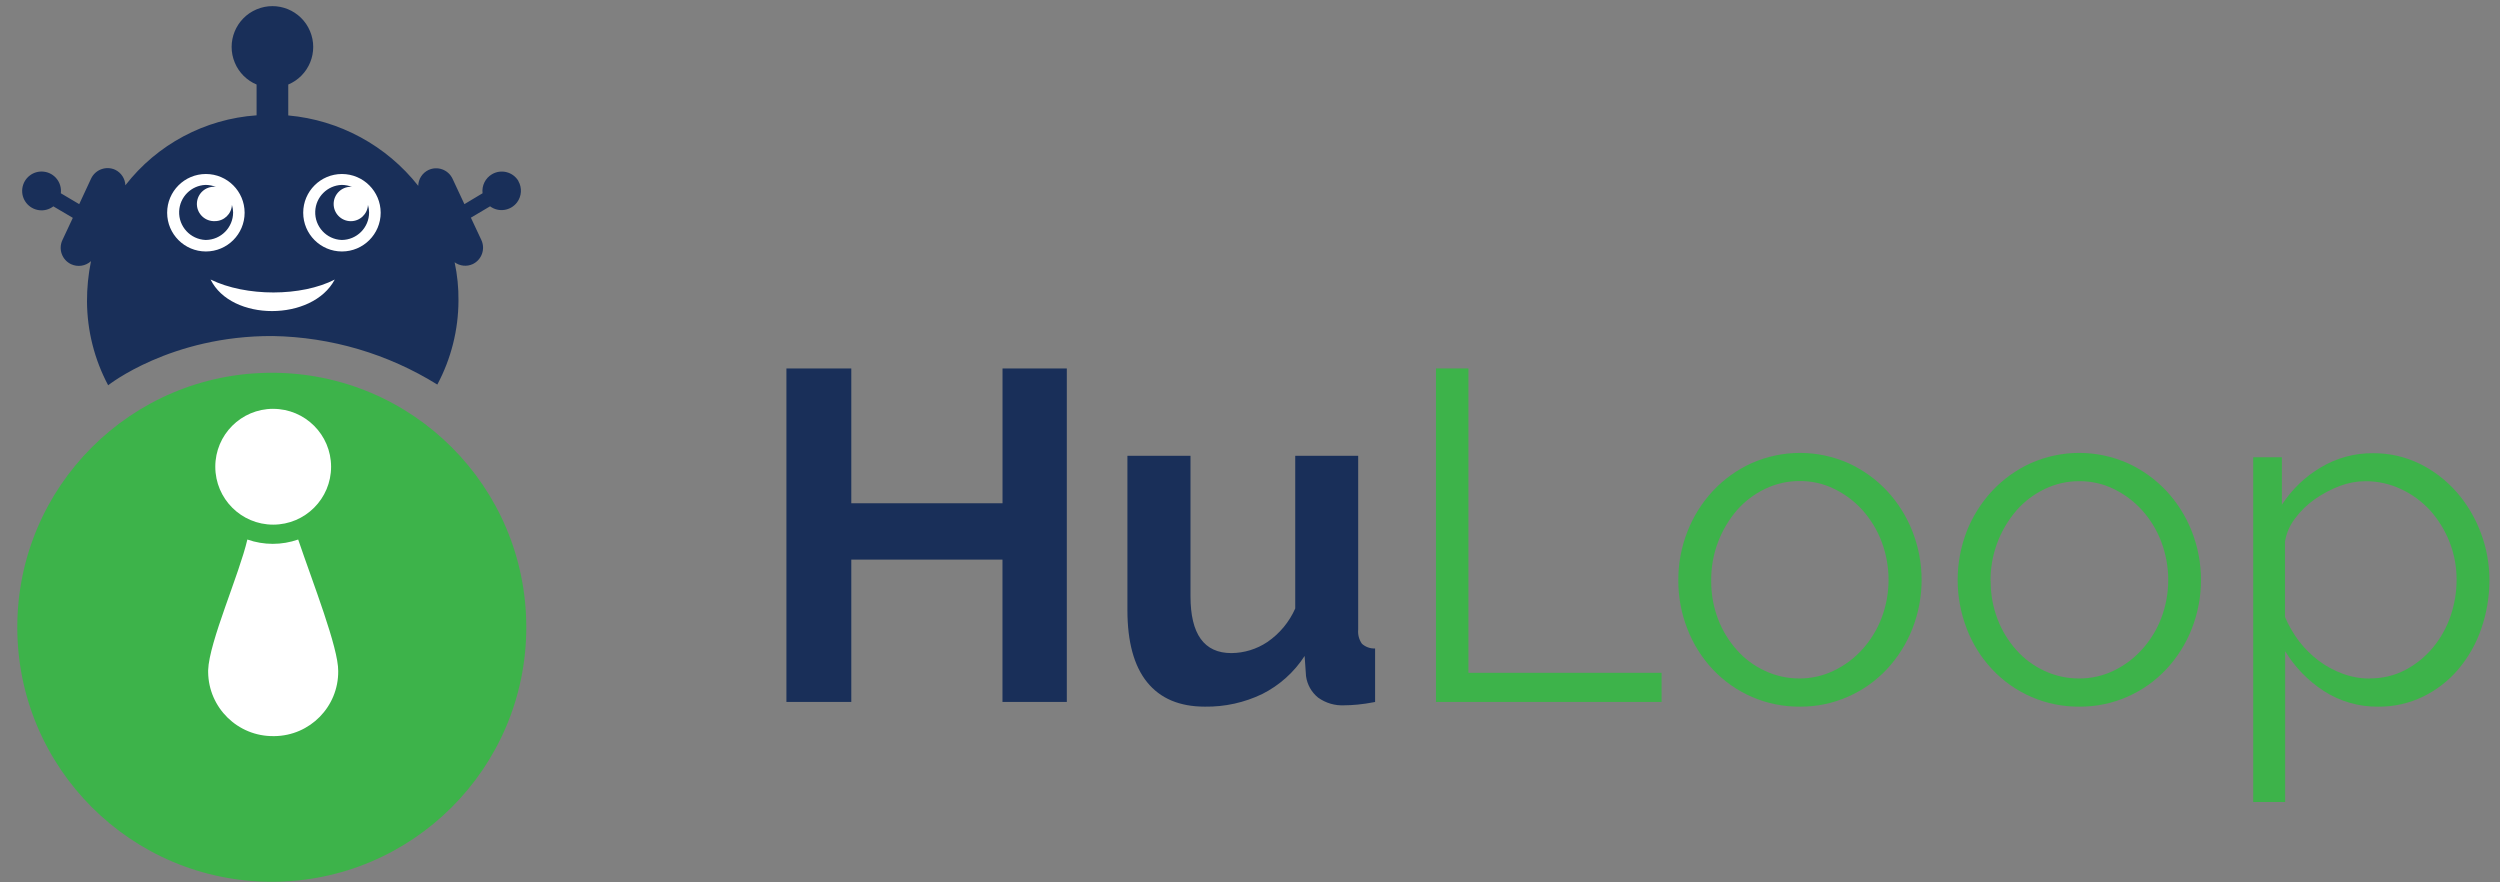
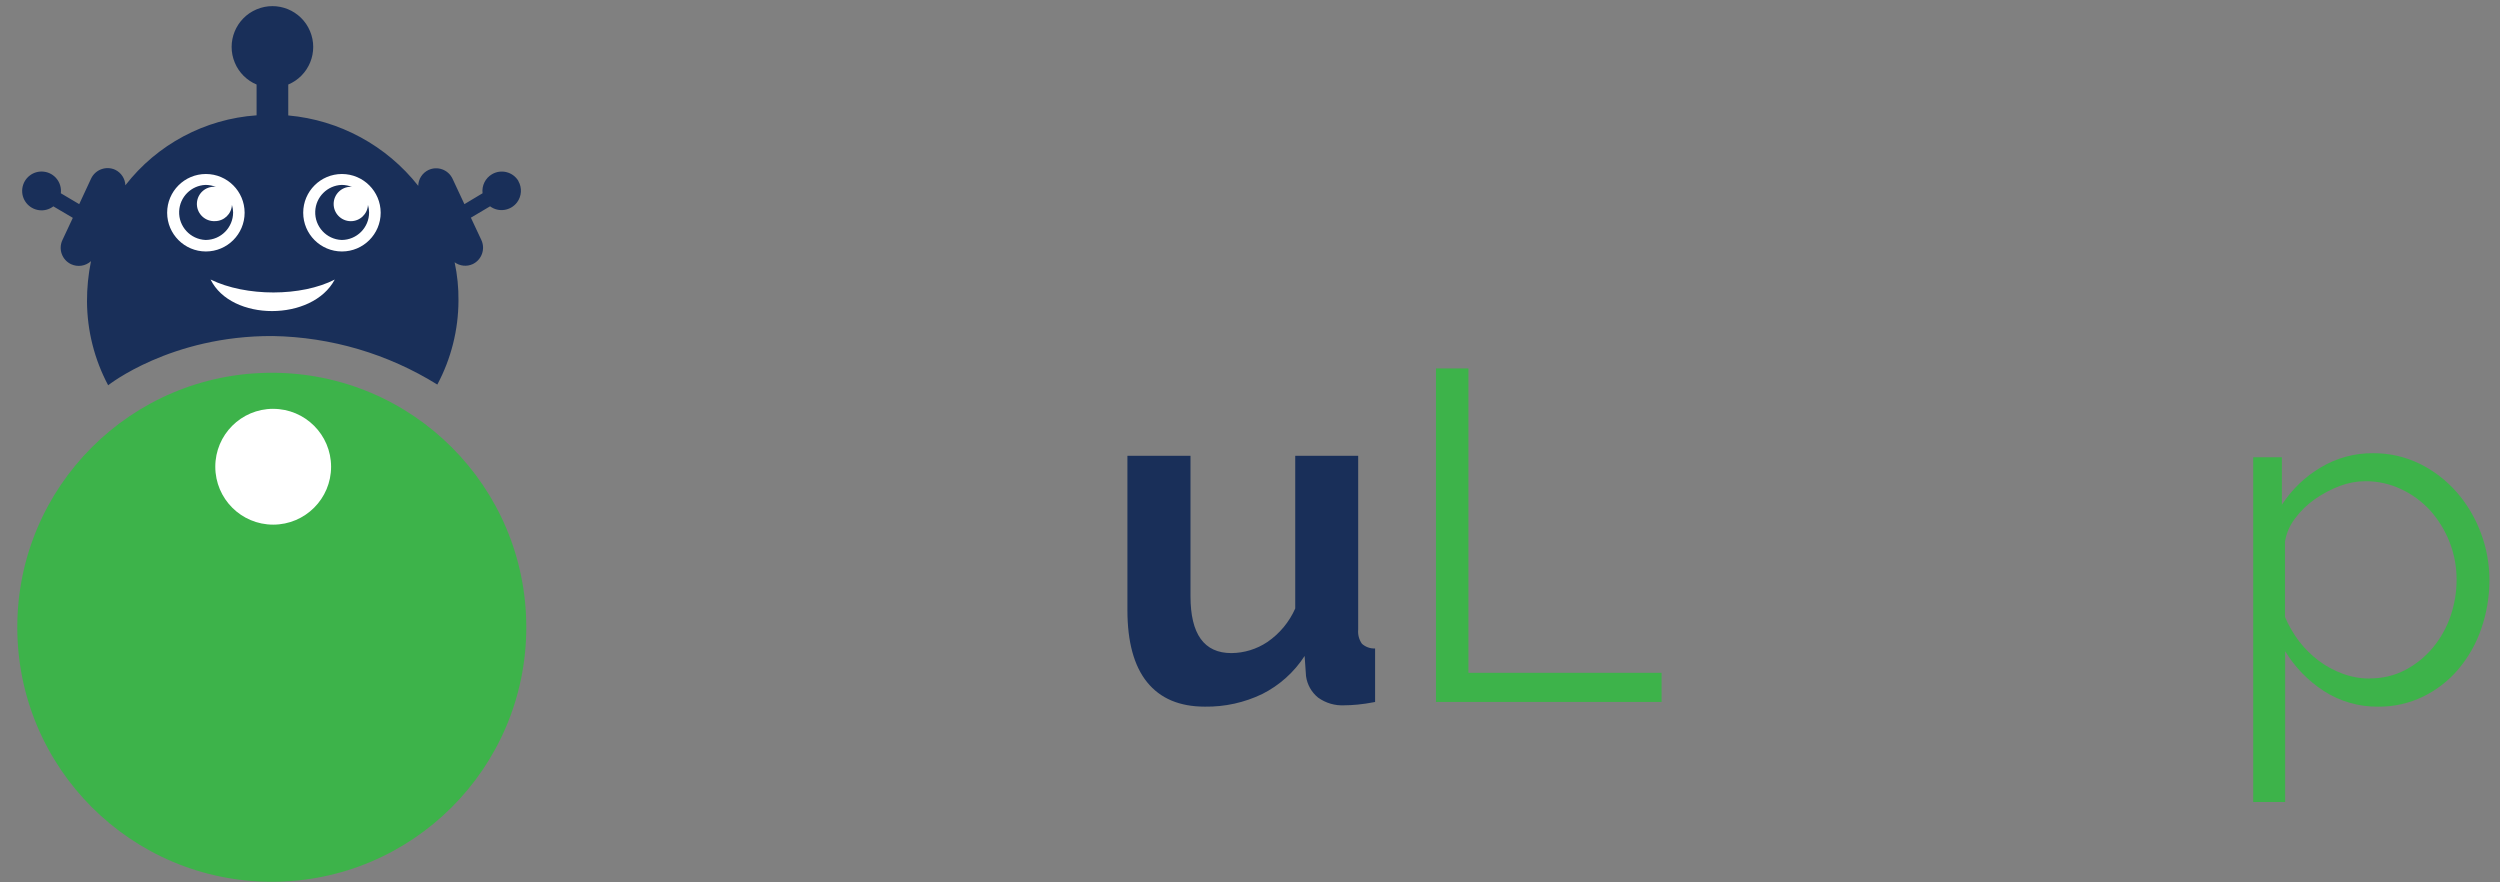
<svg xmlns="http://www.w3.org/2000/svg" version="1.1" id="Layer_1" x="0px" y="0px" viewBox="0 0 85 30" enable-background="new 0 0 85 30" xml:space="preserve">
  <rect x="0" y="0" width="85" height="30" fill="#808080" stroke="none" />
  <g>
-     <path fill="#192F59" d="M36.272,12.527v11.339h-2.188v-4.839h-5.14v4.839h-2.206V12.527h2.206v4.584h5.142v-4.584H36.272z" />
    <path fill="#192F59" d="M40.967,24.026c-0.863,0-1.517-0.277-1.965-0.831c-0.448-0.554-0.67-1.373-0.67-2.459v-5.238h2.145v4.775   c0,1.288,0.463,1.932,1.389,1.932c0.435-0.003,0.86-0.133,1.222-0.375c0.417-0.284,0.746-0.68,0.95-1.142v-5.19h2.14v5.909   c-0.016,0.17,0.029,0.341,0.128,0.481c0.122,0.11,0.283,0.168,0.447,0.16v1.82c-0.224,0.043-0.421,0.072-0.591,0.088   c-0.17,0.016-0.32,0.024-0.447,0.024c-0.323,0.019-0.642-0.075-0.903-0.264c-0.222-0.182-0.368-0.441-0.407-0.726l-0.048-0.687   c-0.357,0.552-0.855,0.999-1.442,1.294C42.308,23.889,41.641,24.036,40.967,24.026z" />
    <path fill="#3DB34A" d="M48.823,23.866V12.527h1.104v10.349h6.567v0.99H48.823z" />
-     <path fill="#3DB34A" d="M61.199,24.026c-1.129,0.01-2.209-0.455-2.978-1.281c-0.37-0.398-0.66-0.864-0.854-1.373   c-0.204-0.524-0.307-1.082-0.304-1.645c-0.003-0.569,0.103-1.132,0.312-1.661c0.198-0.508,0.491-0.973,0.862-1.373   c0.371-0.397,0.816-0.717,1.31-0.943c1.052-0.468,2.253-0.468,3.304,0c0.494,0.226,0.939,0.547,1.31,0.943   c0.371,0.399,0.663,0.865,0.862,1.373c0.416,1.063,0.416,2.243,0,3.306c-0.198,0.508-0.491,0.973-0.862,1.373   c-0.369,0.396-0.815,0.714-1.31,0.934C62.332,23.912,61.768,24.03,61.199,24.026z M58.181,19.746   c-0.004,0.444,0.074,0.885,0.232,1.301c0.147,0.388,0.364,0.745,0.641,1.054c0.267,0.302,0.595,0.544,0.961,0.711   c0.368,0.171,0.769,0.258,1.174,0.256c0.405,0,0.804-0.092,1.168-0.269c0.364-0.175,0.691-0.419,0.961-0.719   c0.281-0.311,0.503-0.671,0.653-1.062c0.32-0.841,0.32-1.77,0-2.611c-0.15-0.394-0.372-0.757-0.653-1.07   c-0.271-0.299-0.598-0.542-0.961-0.718c-0.363-0.177-0.762-0.267-1.166-0.264c-0.406-0.002-0.807,0.088-1.173,0.264   c-0.367,0.174-0.694,0.421-0.961,0.726c-0.274,0.32-0.491,0.684-0.641,1.078C58.255,18.845,58.175,19.294,58.181,19.746z" />
-     <path fill="#3DB34A" d="M70.7,24.026c-1.129,0.01-2.209-0.455-2.978-1.281c-0.37-0.398-0.66-0.864-0.854-1.373   c-0.41-1.064-0.41-2.242,0-3.306c0.2-0.507,0.492-0.973,0.863-1.373c0.371-0.397,0.816-0.717,1.31-0.943   c1.053-0.469,2.256-0.468,3.309,0.002c0.494,0.226,0.939,0.547,1.31,0.943c0.371,0.399,0.663,0.865,0.862,1.373   c0.416,1.063,0.416,2.243,0,3.306c-0.198,0.508-0.491,0.973-0.862,1.373c-0.369,0.396-0.815,0.714-1.31,0.934   C71.833,23.912,71.269,24.03,70.7,24.026z M67.683,19.746c-0.004,0.444,0.074,0.885,0.232,1.301   c0.147,0.388,0.364,0.745,0.641,1.054c0.267,0.302,0.595,0.544,0.961,0.711c0.368,0.171,0.769,0.258,1.174,0.256   c0.406,0.002,0.807-0.088,1.173-0.264c0.364-0.175,0.691-0.419,0.961-0.719c0.282-0.31,0.504-0.67,0.655-1.062   c0.32-0.841,0.32-1.77,0-2.611c-0.15-0.394-0.372-0.757-0.655-1.07c-0.271-0.299-0.598-0.542-0.961-0.718   c-0.363-0.177-0.762-0.267-1.166-0.264c-0.406-0.002-0.807,0.088-1.173,0.264c-0.367,0.174-0.694,0.421-0.961,0.726   c-0.577,0.667-0.892,1.521-0.886,2.403L67.683,19.746z" />
    <path fill="#3DB34A" d="M80.873,24.026c-0.662,0.012-1.312-0.175-1.868-0.535c-0.532-0.346-0.98-0.808-1.31-1.35v5.126h-1.086   v-11.72h0.975v1.613c0.338-0.52,0.791-0.955,1.325-1.27c0.536-0.32,1.149-0.487,1.773-0.481c0.55-0.005,1.093,0.117,1.587,0.359   c0.477,0.235,0.904,0.561,1.254,0.961c0.356,0.407,0.635,0.876,0.823,1.382c0.196,0.515,0.295,1.062,0.295,1.613   c0,0.562-0.094,1.12-0.277,1.651c-0.171,0.502-0.434,0.967-0.775,1.373c-0.33,0.391-0.738,0.709-1.198,0.934   C81.919,23.912,81.399,24.03,80.873,24.026z M80.57,23.065c0.422,0.006,0.84-0.093,1.214-0.288   c0.358-0.189,0.675-0.447,0.934-0.758c0.262-0.318,0.466-0.68,0.599-1.07c0.137-0.398,0.207-0.817,0.207-1.238   c0.002-0.438-0.079-0.873-0.239-1.281c-0.153-0.393-0.375-0.755-0.655-1.07c-0.278-0.305-0.614-0.552-0.988-0.727   c-0.382-0.182-0.799-0.275-1.222-0.272c-0.295,0.001-0.586,0.055-0.862,0.16c-0.3,0.113-0.585,0.263-0.847,0.447   c-0.26,0.18-0.489,0.402-0.677,0.655c-0.178,0.231-0.297,0.502-0.344,0.79v2.563c0.125,0.295,0.286,0.574,0.481,0.83   c0.193,0.25,0.419,0.473,0.671,0.663c0.249,0.185,0.524,0.333,0.815,0.439c0.293,0.108,0.603,0.163,0.915,0.162L80.57,23.065   L80.57,23.065z" />
    <circle fill="#3DB34A" cx="9.241" cy="21.327" r="8.653" />
    <path fill="#FFFFFF" d="M9.287,13.901c1.087-0.001,1.969,0.88,1.97,1.967c0.001,1.087-0.88,1.969-1.967,1.97   c-1.087,0.001-1.969-0.88-1.97-1.967c0-0.001,0-0.001,0-0.002c-0.001-1.086,0.879-1.968,1.965-1.969   C9.286,13.901,9.287,13.901,9.287,13.901z" />
-     <path fill="#FFFFFF" d="M9.299,25.028c-1.215,0.012-2.21-0.964-2.222-2.179c0-0.021,0-0.042,0-0.063   c0.032-0.961,1.059-3.258,1.333-4.442c0.56,0.196,1.169,0.196,1.728,0c0.498,1.47,1.371,3.684,1.361,4.472   c0.012,1.21-0.96,2.2-2.17,2.212C9.319,25.028,9.309,25.028,9.299,25.028z" />
    <path fill="#192F59" d="M17.628,6.157c-0.185-0.313-0.588-0.417-0.902-0.232c-0.225,0.133-0.35,0.386-0.319,0.646L15.79,6.941   l-0.404-0.865c-0.145-0.307-0.511-0.44-0.818-0.296l0,0c-0.208,0.099-0.343,0.307-0.348,0.538c-1.082-1.371-2.68-2.237-4.419-2.393   V2.874c0.706-0.298,1.037-1.111,0.739-1.817C10.243,0.351,9.43,0.02,8.724,0.318C8.018,0.616,7.687,1.429,7.985,2.135   C8.125,2.469,8.39,2.734,8.724,2.874v1.047C6.966,4.043,5.343,4.908,4.263,6.3C4.254,6.075,4.122,5.872,3.918,5.773l0,0   C3.61,5.631,3.244,5.763,3.098,6.07L2.693,6.941l-0.625-0.37c0.044-0.362-0.214-0.691-0.576-0.734   C1.13,5.793,0.802,6.051,0.758,6.413C0.714,6.775,0.972,7.103,1.334,7.147c0.171,0.021,0.343-0.026,0.48-0.131l0.662,0.391   L2.121,8.165C1.977,8.473,2.11,8.839,2.418,8.983C2.643,9.088,2.91,9.047,3.094,8.879c-0.092,0.452-0.138,0.913-0.136,1.374   c0.006,0.993,0.253,1.97,0.719,2.846c0,0,2.122-1.691,5.597-1.674c1.98,0.034,3.913,0.605,5.595,1.65   c0.469-0.878,0.716-1.858,0.719-2.854c0.005-0.438-0.039-0.875-0.131-1.304c0.178,0.13,0.411,0.154,0.612,0.064   c0.307-0.145,0.44-0.51,0.298-0.818L16.01,7.401l0.652-0.386c0.293,0.216,0.705,0.153,0.921-0.139   c0.155-0.21,0.171-0.493,0.041-0.719L17.628,6.157L17.628,6.157z" />
    <path fill="#FFFFFF" d="M7.16,9.504c1.204,0.59,3.093,0.583,4.222,0C10.625,10.933,7.862,10.935,7.16,9.504z" />
    <path fill="#FFFFFF" d="M11.626,5.916c-0.727,0-1.317,0.59-1.317,1.317s0.59,1.317,1.317,1.317s1.317-0.59,1.317-1.317l0,0   C12.942,6.506,12.353,5.917,11.626,5.916z M11.615,8.159c-0.517-0.021-0.919-0.458-0.897-0.975c0.02-0.487,0.41-0.877,0.897-0.897   c0.125,0,0.25,0.025,0.365,0.074c-0.016,0-0.03-0.01-0.046-0.01c-0.323-0.003-0.587,0.256-0.59,0.579   C11.34,7.252,11.6,7.517,11.922,7.52c0.313,0.003,0.572-0.24,0.589-0.553c0.024,0.083,0.037,0.168,0.038,0.255   c0.001,0.517-0.417,0.936-0.934,0.937C11.616,8.159,11.615,8.159,11.615,8.159z" />
    <path fill="#FFFFFF" d="M7,5.916c-0.727,0-1.317,0.59-1.317,1.317S6.273,8.55,7,8.55s1.317-0.59,1.317-1.317l0,0   C8.317,6.506,7.727,5.916,7,5.916z M6.989,8.159C6.472,8.137,6.07,7.701,6.091,7.184c0.02-0.487,0.41-0.877,0.897-0.897   c0.125,0,0.25,0.025,0.365,0.074c-0.015-0.004-0.03-0.007-0.045-0.01C6.987,6.333,6.712,6.581,6.695,6.904   C6.678,7.226,6.926,7.501,7.248,7.518c0.02,0.001,0.041,0.001,0.061,0c0.308,0,0.562-0.243,0.577-0.551   c0.025,0.082,0.039,0.168,0.04,0.255c0,0.513-0.413,0.931-0.926,0.937L6.989,8.159L6.989,8.159z" />
  </g>
</svg>